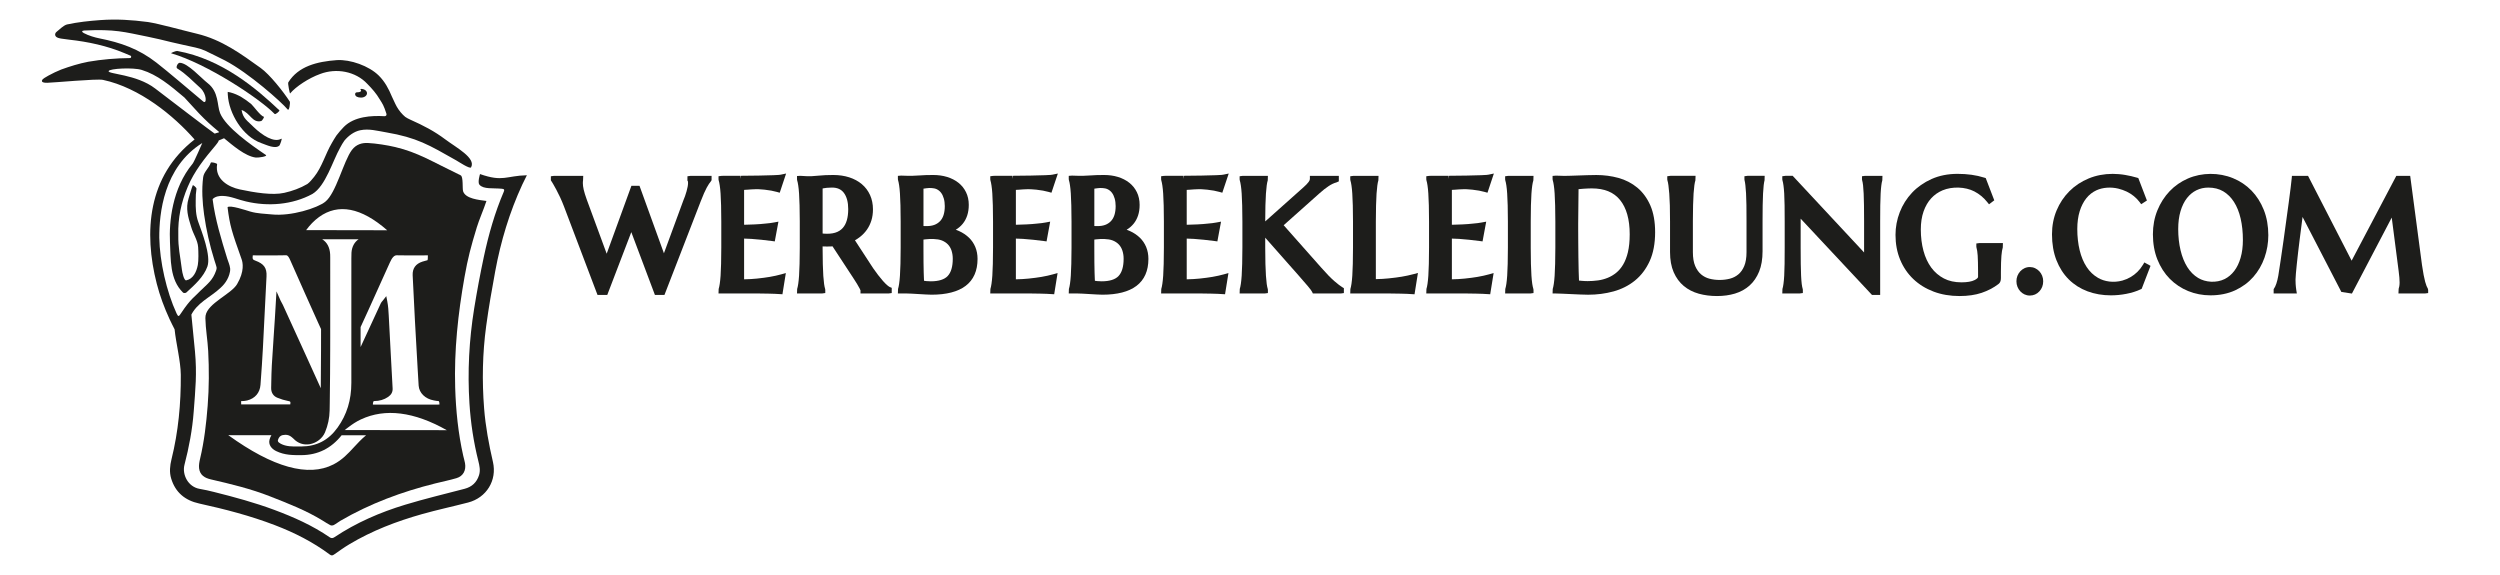
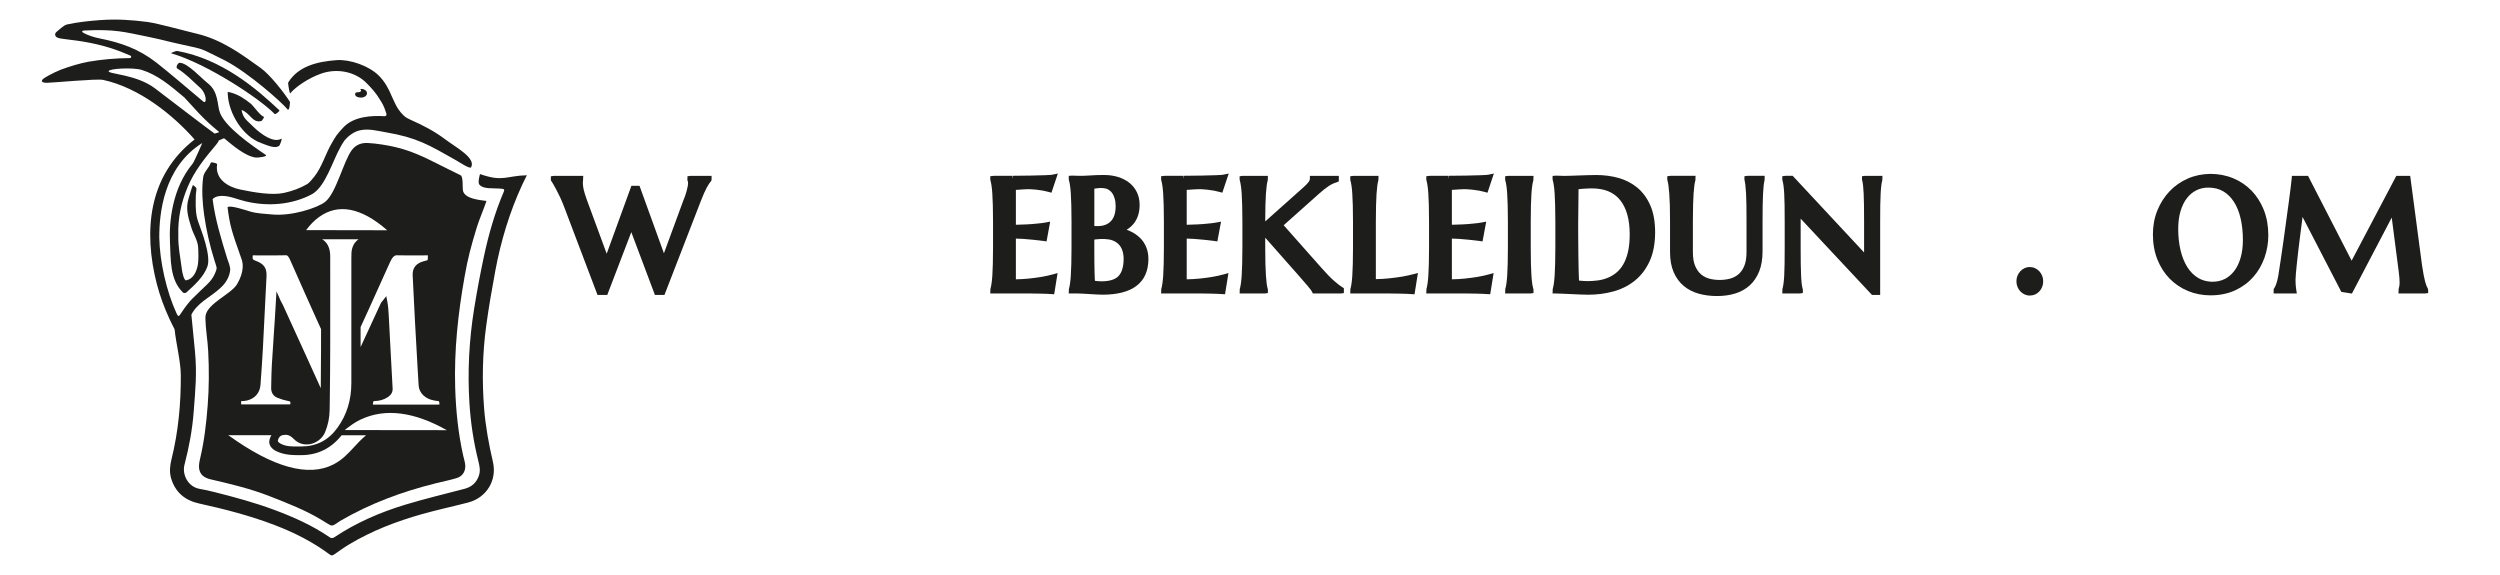
<svg xmlns="http://www.w3.org/2000/svg" id="a" data-name="Ebene 1" viewBox="0 0 200 46">
  <path d="m38.402,13.925s-.211.665-.047.852c.332.38,1.081.252,1.797.323.176.017.221.073.151.237-.717,1.677-1.214,3.423-1.594,5.201-.294,1.377-.552,2.764-.777,4.155-.406,2.515-.537,5.05-.375,7.593.099,1.549.331,3.083.709,4.592.093.372.179.75.057,1.135-.182.577-.567.937-1.153,1.091-1.589.418-3.189.797-4.76,1.275-1.998.607-3.909,1.432-5.657,2.598-.136.091-.244.098-.382.003-1.371-.943-2.878-1.612-4.43-2.19-1.569-.584-3.182-1.022-4.804-1.428-.383-.096-.769-.187-1.158-.251-.938-.156-1.424-1.148-1.22-1.931.364-1.396.63-2.813.738-4.254.135-1.8.267-3.014.101-4.812-.033-.354-.179-1.873-.288-2.943.048-.083.089-.17.146-.249.631-.939,1.732-1.317,2.472-2.191.182-.219.327-.482.413-.757.049-.164.087-.32.072-.5-.039-.307-.154-.521-.233-.784-.475-1.543-.967-3.133-1.169-4.744-.001-.009.002-.018.008-.025.201-.205.527-.259.81-.247.641.017,1.229.305,1.85.442,1.748.418,3.71.276,5.317-.601,1.057-.636,1.613-2.636,2.219-3.705.105-.19.207-.387.336-.559.329-.395.767-.725,1.268-.831.697-.146,1.362.048,2.065.166,2.48.425,3.426,1.005,5.611,2.242.187.106,1.102.717,1.191.559.418-.74-1.207-1.593-2.054-2.23-.895-.669-1.728-1.103-2.817-1.589-.087-.039-.322-.155-.394-.216l-.18-.164c-.254-.254-.462-.551-.615-.877l-.275-.587c-.25-.607-.561-1.197-1.051-1.68-.779-.772-2.275-1.304-3.357-1.234-1.571.117-3.072.482-3.879,1.779-.055.088.125.91.139.893.47-.559,1.498-1.235,2.404-1.562,1.286-.493,2.838-.223,3.783.794.386.396.708.751,1.006,1.261.197.307.317.486.517,1.119.038.121-.033.21-.159.202-1.035-.062-2.41.018-3.241.851-.222.222-.412.454-.599.694-.116.156-.266.438-.368.604-.517.879-.784,1.915-1.412,2.7-.183.221-.345.431-.541.572-.001.001-.003.002-.004.003-.571.335-1.195.56-1.846.707-.957.215-2.383-.024-3.558-.273-.91-.193-2.008-.813-1.815-2.017.013-.078-.481-.199-.505-.124-.145.442-.549.725-.61,1.156-.13.992-.063,2.007.073,2.994.174,1.235.45,2.452.821,3.642.042.142.175.511.184.629.004.062-.029.159-.049.223-.263.764-.678,1.051-1.243,1.598-.438.475-.77.614-1.542,1.78-.186.281-.229.348-.371.042-.81-1.75-1.35-4.157-1.385-6.068-.006-1.901.332-5.623,3.44-7.569,0,0-.645,1.502-.771,1.653-1.649,1.977-1.893,4.695-1.814,6.272.07,1.395-.029,2.993,1.041,4.037.033.032.079.046.124.04l.068-.009c.03-.004.059-.017.081-.037.665-.607,1.38-1.24,1.68-2.073.306-.873-.451-2.788-.73-3.568-.198-.532-.215-1.139-.205-1.708.012-.587-.003-.392.062-.943.012-.097-.277-.323-.294-.285-.09.211-.221.663-.338,1.059-.243.797-.047,1.474.205,2.269.163.577.525,1.067.561,1.633.023.354.04,1.07-.027,1.419-.107.557-.375,1.118-.925,1.228-.186.037-.323-.657-.347-.845-.16-1.281-.302-1.703-.289-2.794-.039-1.321.231-2.613.756-3.843.515-1.236,1.357-2.288,2.224-3.312.079-.102.186-.225.242-.348.004-.013.011-.027.01-.048.167-.079.254-.09.409-.172.009-.005.02-.004.028.002.656.538,1.677,1.431,2.52,1.537.208.026.989-.09.815-.207-1.198-.807-3.205-2.219-3.662-3.348-.251-.621-.083-1.694-.997-2.4-.507-.392-1.589-1.614-2.23-1.625-.162-.003-.34.369-.201.454.733.452,1.192.973,1.839,1.551.527.472.545,1.346.237,1.09-1.231-1.026-2.782-2.363-3.742-3.109-1.42-1.103-2.841-1.6-4.582-1.945-.309-.061-.837-.207-1.228-.418-.19-.103-.166-.196.049-.206,2.46-.12,3.177.117,5.084.5.628.125,1.245.278,1.865.431.632.15,1.294.29,1.931.431.265.058.526.139.772.25.53.269,1.074.51,1.6.788,1.926,1.01,4.531,3.338,5.007,3.916.139.168.208-.574.183-.612-.527-.819-1.621-2.191-2.337-2.704-1.561-1.119-3.109-2.264-5.101-2.741-1.189-.284-3.029-.801-3.915-.937-1.331-.173-2.498-.25-3.835-.154-.891.065-1.773.16-2.649.349-.282.077-.597.401-.848.603-.031.031-.075.073-.094.161-.009.042-.003.099.017.14.094.172.289.188.453.225 0,0,0.0 0.0.001 0.0.226.038.443.064.662.089,1.5.165,3.013.489,4.402,1.072.167.066.329.134.486.204.099.045.068.193-.041.194-1.116.012-2.232.104-3.332.294-.738.143-1.46.366-2.166.623-.351.137-.69.306-1.021.484-.111.058-.219.121-.324.191-.077.058-.174.114-.199.219-.01.041.018.089.051.107.122.065.248.054.377.059.002 0.0.004 0.0.006 0.0.496-.008,3.965-.336,4.449-.233,2.933.624,5.671,2.87,7.332,4.768-3.761,2.914-4.08,7.423-3.028,11.532.249.978.603,1.921,1.02,2.829.136.276.264.558.41.831l-0.0 0c.103,1.067.488,2.562.495,3.64.014,2.283-.194,4.538-.745,6.756-.126.509-.179,1.029-.026,1.534.337,1.116,1.114,1.754,2.241,2.001,2.058.452,4.095.98,6.065,1.735,1.556.596,3.035,1.344,4.376,2.343.149.111.23.088.362-.005.397-.279.793-.562,1.209-.811,1.819-1.09,3.784-1.84,5.815-2.413,1.219-.344,2.46-.609,3.687-.928,1.47-.381,2.329-1.771,1.987-3.249-.327-1.415-.593-2.838-.706-4.285-.173-2.203-.13-4.405.167-6.594.199-1.465.454-2.924.723-4.378.444-2.395,1.141-4.715,2.165-6.93.116-.252.244-.498.366-.745-1.66.038-1.9.556-3.745-.094ZM12.41,7.078c-1.492-1.146-3.81-1.145-3.719-1.394.074-.203,1.961-.303,2.651-.089,1.256.389,2.257,1.231,3.409,2.203.001.001.002.001.002.002.373.403.754.826,1.164,1.268.6.622.927.917,1.593,1.473.019.016.012.046-.012.052-.255.06-.164.053-.306.093-0,0-.012-0-.026-.004-.075-.023-4.268-3.23-4.757-3.605Z" style="fill: #1d1d1b;" />
  <path d="m38.125,18.245c.215-.706.55-1.435.791-2.168-.615-.084-1.659-.176-1.865-.766-.076-.218.03-1.176-.199-1.286-2.301-1.108-3.414-1.83-5.234-2.261-.63-.149-1.54-.293-2.184-.324-.446-.022-.927.086-1.284.561-.675.898-1.252,3.45-2.136,4.145-.632.497-2.715,1.173-4.286,1.007-.573-.061-1.116-.058-1.71-.23-.3-.087-1.632-.543-1.813-.345.183,1.494.338,1.945,1.126,4.168.089.252.25.942-.364,1.986-.466.793-2.349,1.522-2.521,2.518-.009.05-.016.151-.015.201.017.881.179,1.753.225,2.635.075,1.456.072,2.911-.042,4.365-.112,1.429-.276,2.848-.606,4.243-.06.252-.112.526-.08.778.07.549.466.769.937.878,1.601.371,3.199.753,4.739,1.359,1.438.565,2.88,1.12,4.211,1.94.204.125.403.262.616.367.075.037.2.025.277-.015.177-.093.334-.228.508-.329,2.393-1.393,4.947-2.336,7.603-2.998.567-.141,1.141-.256,1.701-.422.54-.161.786-.628.68-1.207-.036-.197-.097-.389-.141-.584-.403-1.793-.588-3.616-.644-5.453-.091-2.979.229-5.922.747-8.846.269-1.523.515-2.44.965-3.915Zm-17.286,12.545c.088-1.178.148-2.083.193-2.934.052-.965.099-1.931.146-2.897.046-.947.092-1.894.143-2.84.036-.682-.2-1.014-.902-1.272-.174-.064-.246-.109-.197-.418h.108c.241 0.0.477.001.716.002.603.003,1.227.005,1.841-.01.148-.002.244.192.357.45.796,1.809,1.595,3.589,2.202,4.937.078.174.159.346.238.521-0.0.547-.001,1.094-.002,1.638-.003.934-.008,1.988-.02,3.089-.355-.786-.713-1.578-1.063-2.345l-.463-1.017c-.501-1.101-1.003-2.2-1.506-3.3-.031-.067-.066-.128-.1-.188-.033-.058-.064-.113-.088-.167l-.323-.73-.048.797c-.011.177-.021.353-.031.53-.017.288-.034.576-.052.864-.027.409-.054.818-.082,1.227-.055.819-.113,1.666-.161,2.5-.026.456-.035.918-.043,1.365-.003.148-.005.296-.009.444-.008.367.171.652.49.781.306.124.582.208.843.257.201.038.233.044.197.277h-3.929c.001-.108.001-.194-.005-.245-.001-.006-.001-.011-.001-.015.008-.001.019-.002.033-.002.174-.002.322-.018.453-.052.629-.159,1.017-.614,1.064-1.247Zm1.402,4.396c.064-.213.189-.34.374-.378.076-.016.148-.024.217-.024.187,0,.35.059.492.177l.045.037c.044.036.086.07.114.1.34.365.816.524,1.306.436.538-.097,1.015-.471,1.215-.953.233-.56.356-1.144.367-1.735.002-.084.002-.166.004-.25.001-.065.002-.13.003-.195.001-.065.002-.129.003-.193.024-1.519.031-2.983.035-4.237 0-.013,0-.027 0-.04 0-.156 0-.312.001-.468 0-.154 0-.308.001-.463.002-1.429.002-2.865.001-4.263-0-.704-.001-1.408-.001-2.112v-.023c0-.082 0-.167-.005-.256-.032-.561-.253-.97-.64-1.205.919 0,1.839 0,2.758 0l.158-0c-.332.223-.539.596-.571,1.072-.011.154-.01.304-.009.45l0.0.116-.001,2.496c-0,1.186 0,2.372 0,3.558,0,.152 0.0.304 0.0.455v.468c0,.534-0,1.068,0,1.602 0.0.158,0,.315 0.0.473 0.0.152-0.0.304,0,.456 0.0.112-0.0.225,0,.338.001,1.375-.359,2.547-1.101,3.582-.725,1.012-1.675,1.507-2.904,1.512-.063 0-.126.001-.189.002-.523.005-1.016.011-1.451-.219-.274-.145-.242-.25-.223-.314Zm11.988-14.757l.001.034c.007.255-.018.336-.031.354-.053.015-.106.029-.16.043-.079.02-.161.041-.242.068-.544.175-.808.543-.784,1.093.054,1.222.117,2.427.183,3.656.042.783.087,1.565.132,2.347l.054.946c.01.18.02.359.03.539.024.439.049.894.08,1.341.041.587.528,1.062,1.212,1.182l.07.013c.101.019.205.038.315.04.006 0.0.008 0.0.013.006.03.031.059.127.055.243-0.0.012-.001.022-.002.028-.027.003-.073.003-.097.003-1.517-.001-3.315-.003-5.156.001-.029 0-.054-0-.071-.002-0-.003-0-.007-0-.012.001-.129.034-.268.085-.268h.014c.423,0,.799-.111,1.119-.331.258-.177.376-.401.36-.685-.047-.847-.092-1.694-.137-2.541l-.097-1.832c-.025-.471-.051-.943-.075-1.415l-.002-.035c-.019-.363-.039-.738-.116-1.137l-.081-.418-.262.336c-.014.018-.03.035-.045.053-.045.051-.096.109-.132.186-.56,1.211-1.093,2.364-1.616,3.498-0-.533-0-1.065-0-1.598.211-.46.423-.92.627-1.366.648-1.42,1.21-2.663,1.717-3.802.179-.403.353-.582.554-.575.628.015,1.265.011,1.881.008.182-.001.365-.002.547-.003.018 0.0.04-0.0.06.001Zm-8.709-3.065c1.542-1.117,3.378-.76,5.457,1.057l-.872-.002-5.542-.01-.072-0c.29-.392.622-.751,1.029-1.045Zm2.8,18.408c-.485.525-.943,1.021-1.642,1.381-2.007,1.031-4.838.244-8.416-2.34l3.345.004.105 0c-.063.105-.114.222-.149.351-.105.392.141.731.533.921.676.327,1.329.325,2.015.322,1.317-.007,2.386-.544,3.218-1.589l.106 0,1.849.002c-.365.3-.668.627-.965.948Zm-.577-1.368l-.165-0c.094-.083.205-.157.307-.236.293-.225.609-.438.988-.615,1.941-.91,4.253-.618,6.871.861l-8.001-.009Z" style="fill: #1d1d1b;" />
  <path d="m22.354,8.831c-1.782-1.688-4.565-4.101-8.177-4.755-.085-.015-.558.166-.475.19,2.829.82,7.059,3.606,8.269,4.852.069.071.424-.247.382-.287Z" style="fill: #1d1d1b;" />
  <path d="m20.892,11.444c.439.155,1.149.513,1.471.188.015-.015.265-.605.133-.53-.583.334-1.522-.283-2.189-.925-.498-.512-.868-.676-.981-1.38.703.248.85,1.056,1.563.888.091-.022.271-.332.218-.344-.262-.059-.844-.87-.998-1.007-.518-.422-1.029-.769-1.687-.943l-.206-.039s.007.216.007.216c.081,1.513,1.197,3.356,2.668,3.876Z" style="fill: #1d1d1b;" />
  <path d="m28.558,7.385h-.003c-.079-0-.145.062-.146.141v.001c0,.192.217.281.478.281.261,0,.473-.156.473-.348,0-.192-.212-.348-.473-.348h-.002c-.045 0-.064.058-.029.086.02.016.031.033.031.051,0,.076-.095.137-.33.137Z" style="fill: #1d1d1b;" />
  <path d="m54.997,14.1l-.004.341.04.062c.008.039.011.085.011.138,0,.086-.011.182-.031.291-.021.117-.051.239-.087.368-.035.13-.077.257-.12.381s-.087.235-.136.35l-1.556,4.231-1.954-5.398h-.647l-1.978,5.433-1.594-4.331c-.113-.314-.195-.58-.244-.788-.046-.198-.069-.379-.069-.536,0-.037.002-.082.007-.138.003-.031.005-.055.009-.068l.015-.367h-2.34l-.25.033v.324l.04.062c.025.037.073.116.145.234.071.122.156.273.254.457.098.181.199.388.306.614.106.23.208.471.303.719l2.684,7.083h.78l1.923-5.024,1.889,5.024h.763l2.907-7.504c.186-.479.345-.842.474-1.077.129-.234.238-.4.323-.494l.066-.104v-.348h-1.677l-.25.033Z" style="fill: #1d1d1b;" />
-   <path d="m59.74,15.179c.118-.012.244-.021.371-.028.487-.03.779-.009,1.06.023.209.024.388.05.535.077.164.03.312.064.442.102l.23.066.511-1.537-.427.091c-.042.009-.186.031-.594.043-.322.012-.707.021-1.15.03-.448.008-.933.014-1.454.017l.001.25-.039-.25-1.494.004-.25.033v.25l.012.075c.033.105.061.243.086.41.027.177.05.396.067.653.017.265.031.58.041.945.01.364.016.796.016,1.29v2.089c0,.495-.006.927-.016,1.295-.01.367-.024.684-.04.946-.019.261-.041.479-.068.657-.025.166-.053.303-.086.408l-.012.359h3.141l.855.013c.183.002.356.007.524.016l.594.034.272-1.695-.376.104c-.263.074-.57.142-.913.202-.29.049-.631.095-1.021.135-.316.033-.661.053-1.029.059v-3.258c.188.004.381.012.58.024.291.02.557.043.802.07.281.026.56.061.837.099l.235.032.293-1.581-.358.067c-.2.038-.433.068-.707.09-.229.026-.506.049-.831.064-.259.014-.542.023-.851.029v-2.789l.21-.016Z" style="fill: #1d1d1b;" />
-   <path d="m70.97,22.812c-.104-.091-.217-.203-.335-.338-.124-.14-.253-.3-.39-.476-.137-.179-.272-.366-.404-.557l-1.444-2.216c.149-.086.29-.182.421-.286.205-.161.387-.354.539-.571.153-.221.269-.46.354-.732.084-.268.126-.567.126-.891,0-.414-.078-.798-.232-1.14-.157-.345-.38-.64-.661-.875-.278-.234-.617-.418-1.008-.545-.383-.123-.811-.186-1.271-.186-.453,0-.831.017-1.154.051-.492.05-.723.054-.979.044-.089-.002-.168-.005-.248-.013l-.255-.015-.268.014v.269l.012.075c.033.105.061.243.086.41.027.177.05.396.067.654.017.265.031.579.04.945.011.363.017.795.017,1.289v2.089c0,.495-.006.927-.017,1.296-.009.366-.023.682-.04.946-.018.26-.04.478-.067.656-.025.166-.053.303-.086.408l-.012.359h2.012l.25-.034v-.25l-.011-.073c-.032-.105-.061-.241-.084-.405-.024-.175-.045-.391-.063-.648-.017-.262-.03-.576-.04-.938-.01-.366-.016-.794-.016-1.283v-.134l.035.003c.222.01.406.01.585.003.058-.001.115-.005.174-.01l1.711,2.612c.082.126.165.256.247.389.08.129.151.252.212.373.054.104.066.148.068.148v.248h2.248l.25-.034v-.417l-.153-.063c-.028-.012-.094-.047-.216-.152Zm-3.542-4.582c-.327.367-.815.516-1.542.459-.025-.002-.052-.005-.077-.007v-3.603c.016-.004.031-.008.046-.012.083-.015.183-.029.3-.043.116-.013.252-.019.403-.019.429,0,.741.141.955.429.229.309.344.744.344,1.295,0,.674-.145,1.179-.429,1.5Z" style="fill: #1d1d1b;" />
-   <path d="m77.508,19.006c-.218-.209-.482-.386-.786-.523-.084-.038-.17-.073-.26-.105.214-.125.4-.285.555-.475.157-.19.278-.416.361-.668.082-.249.124-.533.124-.846,0-.374-.074-.715-.221-1.013-.146-.301-.353-.556-.611-.758-.255-.201-.56-.357-.906-.463-.342-.104-.714-.155-1.105-.155-.432,0-.78.011-1.064.034-.271.021-.483.032-.637.032h-.297c-.098,0-.187-.003-.283-.008-.097,0-.191-.004-.284-.009l-.263.02v.263l.011.073c.033.108.062.244.087.413.027.177.05.396.067.658.017.269.031.586.041.952.01.368.016.801.016,1.295v2.089c0,.495-.006.927-.016,1.295-.01.366-.024.683-.041.947-.018.26-.04.478-.067.656-.025.166-.053.303-.086.408l-.012.359h.655c.117,0,.264.005.437.015l1.128.066c.188.013.345.018.471.018,1.188,0,2.104-.235,2.722-.701.637-.48.96-1.207.96-2.16,0-.349-.061-.669-.179-.953-.119-.288-.293-.543-.516-.757Zm-3.63-3.913l.249-.035c.22-.029.578-.035.814.08.134.065.248.158.338.275.096.124.17.277.222.458.055.185.082.393.082.617,0,.543-.129.95-.383,1.209-.256.263-.598.39-1.046.39-.084,0-.164-.001-.242-.004-.011,0-.022-.001-.034-.002v-2.988Zm1.937,6.989c-.266.28-.719.423-1.348.423-.082,0-.193-.005-.334-.015-.073-.006-.143-.015-.209-.027-.003-.045-.006-.093-.008-.145l-.019-.517c-.008-.214-.013-.479-.015-.798-.004-.319-.005-.717-.005-1.191v-.646c.052-.007.109-.014.172-.021.35-.04.931-.056,1.302.092.192.076.354.184.483.317.127.134.224.298.287.485.066.202.101.425.101.661,0,.632-.137,1.097-.408,1.382Z" style="fill: #1d1d1b;" />
  <path d="m81.479,15.179c.118-.012.244-.021.371-.028.486-.03.78-.008,1.06.023.209.024.388.05.535.077.164.03.312.064.442.102l.229.065.513-1.535-.427.089c-.043.01-.187.032-.595.044-.321.012-.706.021-1.15.03-.448.008-.933.014-1.453.017l.001.25-.042-.25-1.492.004-.25.033v.25l.012.075c.033.105.061.243.086.412.028.176.05.395.067.651.017.265.031.58.041.946.011.363.016.795.016,1.289v2.089c0,.495-.005.927-.016,1.295-.01.367-.024.684-.04.946-.019.26-.04.478-.068.657-.025.166-.053.303-.086.408l-.012.359h3.142l.854.013c.183.002.356.007.524.016l.594.034.272-1.695-.376.104c-.268.075-.566.142-.911.202-.292.049-.633.095-1.021.135-.316.033-.662.053-1.029.059v-3.258c.188.004.381.012.579.024.291.02.558.043.802.07.281.026.561.061.838.099l.236.032.29-1.581-.357.067c-.2.038-.432.068-.707.09-.229.026-.506.049-.831.064-.259.014-.541.023-.85.029v-2.789l.209-.016Z" style="fill: #1d1d1b;" />
  <path d="m91.177,19.006c-.218-.209-.482-.386-.786-.523-.084-.038-.17-.073-.26-.105.214-.125.4-.285.555-.475.157-.19.278-.416.361-.668.083-.25.123-.526.123-.846,0-.375-.074-.716-.22-1.013-.146-.301-.353-.556-.611-.758-.255-.201-.56-.357-.906-.463-.343-.104-.715-.155-1.105-.155-.432,0-.78.011-1.064.034-.271.021-.483.032-.637.032h-.297c-.098,0-.187-.003-.283-.008-.097,0-.191-.004-.284-.009l-.263.02v.263l.011.073c.033.108.062.244.087.413.027.177.05.396.067.658.017.269.031.585.04.952.011.368.017.801.017,1.295v2.089c0,.495-.006.927-.017,1.296-.009.366-.023.682-.04.946-.018.26-.04.478-.067.656-.025.166-.053.303-.086.408l-.012.359h.654c.117,0,.265.005.437.015l1.129.066c.188.013.345.018.471.018,1.188,0,2.104-.235,2.721-.701.638-.48.961-1.207.961-2.16,0-.349-.061-.669-.179-.953-.119-.288-.293-.543-.516-.757Zm-3.63-3.913l.249-.035c.22-.029.578-.035.814.08.134.065.248.158.338.275.096.124.168.273.222.458.055.185.082.393.082.617,0,.543-.129.95-.383,1.209-.256.263-.598.39-1.046.39-.084,0-.164-.001-.242-.004-.011,0-.022-.001-.034-.002v-2.988Zm1.937,6.989c-.266.28-.719.423-1.348.423-.082,0-.193-.005-.334-.015-.074-.006-.144-.015-.209-.027-.003-.045-.006-.093-.008-.145l-.019-.517c-.008-.214-.013-.479-.015-.798-.004-.319-.005-.717-.005-1.191v-.646c.052-.007.109-.014.172-.021.35-.039.929-.056,1.302.092.192.076.354.184.483.317.127.135.224.298.286.486.067.201.102.423.102.66,0,.632-.137,1.097-.408,1.382Z" style="fill: #1d1d1b;" />
  <path d="m95.148,15.179c.118-.012.244-.021.371-.028.486-.03.779-.009,1.06.023.209.024.388.05.535.077.164.03.312.064.442.102l.229.065.513-1.535-.427.089c-.043.01-.187.032-.595.044-.322.012-.707.021-1.15.03-.448.008-.933.014-1.454.017l.001.25-.039-.25-1.494.004-.25.033v.25l.012.075c.033.105.061.243.086.41.027.177.05.396.067.653.017.265.031.58.041.945.01.364.016.796.016,1.29v2.089c0,.495-.006.927-.016,1.295-.01.367-.024.684-.04.946-.019.261-.041.479-.068.657-.025.166-.053.303-.086.408l-.012.359h3.141l.855.013c.183.002.356.007.524.016l.594.034.272-1.695-.376.104c-.263.074-.57.142-.913.202-.29.049-.631.095-1.02.135-.316.033-.662.053-1.029.059v-3.258c.188.004.381.012.579.024.291.02.558.043.802.07.281.026.56.061.837.099l.235.032.293-1.581-.358.067c-.2.038-.433.068-.707.09-.229.026-.506.049-.831.064-.258.014-.542.023-.85.029v-2.789l.209-.016Z" style="fill: #1d1d1b;" />
  <path d="m106.748,22.488c-.286-.247-.639-.608-1.047-1.075l-3.008-3.395,2.857-2.546c.261-.234.509-.431.739-.582.219-.146.431-.246.63-.298l.187-.083v-.442h-2.315v.25c0,.072-.033.152-.101.239-.091.123-.227.264-.403.42l-3.069,2.737c0-.49.006-.918.016-1.279.01-.364.023-.679.041-.944.018-.261.039-.481.063-.658.022-.166.051-.303.083-.408l.011-.356h-2.012l-.25.033v.25l.012.075c.033.105.061.243.086.41.027.177.05.396.067.654.017.265.031.579.04.945.011.363.017.795.017,1.289v2.089c0,.495-.006.927-.017,1.296-.009.366-.023.682-.04.946-.018.26-.04.478-.067.656-.025.166-.053.303-.086.408l-.012.359h2.012l.25-.034v-.25l-.011-.073c-.032-.105-.061-.241-.083-.406-.024-.179-.046-.397-.063-.661-.018-.265-.031-.58-.041-.946-.01-.368-.016-.8-.016-1.295v-.799l2.696,3.053c.299.341.54.62.723.835.211.246.293.375.325.438l.069.139h2.229l.25-.034v-.393l-.122-.072c-.146-.086-.36-.252-.641-.492Z" style="fill: #1d1d1b;" />
  <path d="m112.132,22.136c-.294.05-.64.094-1.033.134-.314.034-.653.054-1.031.06v-4.605c0-.494.005-.926.016-1.29.01-.364.023-.68.04-.943.019-.261.039-.48.064-.659.022-.165.05-.302.082-.406l.012-.358h-2.012l-.25.033v.25l.011.073c.032.105.062.244.087.412.027.177.05.396.066.653.017.265.031.58.041.946.011.363.016.795.016,1.289v2.089c0,.495-.005.927-.016,1.295-.01.367-.024.684-.04.947-.018.26-.04.478-.067.656-.025.167-.055.305-.087.41l-.011.357h3.171l.859.013c.185.002.36.007.527.016l.586.035.272-1.707-.372.1c-.293.078-.605.146-.932.201Z" style="fill: #1d1d1b;" />
  <path d="m116.361,15.179c.118-.012.244-.021.37-.028.481-.03.78-.009,1.06.023.209.024.388.05.536.077.165.03.312.064.442.102l.23.065.511-1.535-.426.089c-.044.01-.188.032-.596.044-.321.012-.706.021-1.15.03-.447.008-.933.014-1.453.017l.001.25-.036-.25-1.497.004-.25.033v.25l.012.075c.033.105.061.243.086.41.027.177.05.396.066.653.017.265.032.58.041.946.011.363.016.795.016,1.289v2.089c0,.495-.005.927-.016,1.296-.009.366-.024.683-.04.946-.018.26-.04.478-.067.656-.025.166-.053.303-.086.408l-.012.359h3.141l.854.013c.183.002.357.007.525.016l.593.034.274-1.695-.377.104c-.263.074-.57.142-.913.202-.29.049-.631.095-1.021.135-.316.033-.662.053-1.029.059v-3.258c.188.004.382.012.58.024.291.02.557.043.802.07.281.026.56.061.837.099l.235.032.293-1.58-.358.066c-.2.038-.433.068-.708.09-.229.026-.505.049-.83.064-.259.014-.542.023-.851.029v-2.789l.21-.016Z" style="fill: #1d1d1b;" />
  <path d="m122.474,16.434c.011-.364.024-.68.041-.943.019-.26.04-.479.066-.653.026-.168.055-.307.088-.412l.012-.358h-2.02l-.25.033v.25l.011.073c.032.105.062.244.087.412.027.177.05.396.066.653.017.265.031.58.041.946.011.363.016.795.016,1.289v2.089c0,.495-.005.927-.016,1.295-.01.367-.024.684-.04.947-.018.26-.04.478-.067.656-.025.167-.055.305-.087.41l-.011.357h2.02l.25-.034v-.25l-.012-.075c-.033-.105-.062-.243-.088-.408-.026-.178-.048-.396-.066-.656-.017-.265-.03-.581-.041-.947-.01-.368-.015-.8-.015-1.295v-2.089c0-.494.005-.926.015-1.29Z" style="fill: #1d1d1b;" />
  <path d="m130.989,15.015c-.436-.36-.944-.624-1.515-.782-.562-.154-1.156-.232-1.768-.232-.221,0-.461.005-.722.013l-1.352.046c-.181.005-.306.008-.375.008h-.19c-.083,0-.166-.003-.267-.008-.104,0-.215-.004-.334-.009l-.26.022v.26l.011.073c.033.108.062.244.087.413.027.177.05.396.067.658.017.269.031.585.04.952.011.368.017.801.017,1.295v2.089c0,.495-.006.927-.017,1.296-.009.366-.023.682-.04.946-.018.26-.04.478-.067.656-.025.166-.053.303-.086.408l-.012.359h.25c.114,0,.282.005.503.016.226.012.467.022.722.033l.747.033c.248.012.456.017.622.017.706,0,1.387-.088,2.021-.262.648-.177,1.228-.469,1.72-.867.496-.402.895-.928,1.184-1.562.288-.632.435-1.409.435-2.309,0-.838-.128-1.556-.379-2.135-.254-.582-.604-1.062-1.043-1.428Zm-.753,5.15c-.094.394-.224.729-.384,1-.159.269-.347.49-.557.658-.212.172-.443.308-.688.406-.248.1-.508.169-.771.204-.277.037-.552.056-.817.056l-.21-.004c-.082-.004-.165-.008-.253-.017l-.236-.022c-.011-.212-.02-.458-.027-.738-.01-.376-.018-.77-.022-1.178-.005-.407-.009-.807-.011-1.197-.004-.389-.005-.721-.005-.996v-.452c0-.166.001-.344.005-.531l.023-2.22c.017-.001.033-.003.052-.005.102-.011.208-.021.32-.029l.349-.02c.116-.006.226-.009.328-.009,1.023,0,1.767.304,2.272.929.513.63.772,1.553.772,2.743,0,.55-.048,1.028-.142,1.422Z" style="fill: #1d1d1b;" />
  <path d="m139.554,14.1v.25l.008.063c.028.106.051.244.069.407.02.177.037.395.053.653.015.263.024.575.03.935.004.364.007.791.007,1.282v2.479c0,.456-.062.831-.183,1.117-.118.28-.276.503-.471.664-.194.162-.421.278-.673.344-.525.135-1.11.138-1.64.001-.251-.067-.469-.18-.666-.345-.192-.162-.351-.386-.472-.666-.123-.284-.186-.659-.186-1.115v-2.479c0-.489.005-.915.016-1.278.01-.361.024-.674.04-.936.018-.259.039-.474.063-.648.023-.163.051-.299.083-.403l.012-.358h-2.013l-.25.033v.25l.012.075c.032.104.06.241.082.406.025.179.048.398.067.661.02.264.035.578.046.941.01.364.015.796.015,1.29v2.445c0,.621.098,1.162.291,1.608.197.451.47.822.81,1.104.338.282.743.489,1.202.617.444.124.934.187,1.455.187.518,0,1-.066,1.434-.197.448-.134.84-.35,1.166-.641.326-.29.585-.668.771-1.124.182-.449.273-.994.273-1.62v-2.379c0-.496.004-.929.009-1.294.004-.364.015-.678.03-.943.014-.263.032-.483.051-.661.02-.167.043-.306.071-.412l.008-.347h-1.371l-.25.033Z" style="fill: #1d1d1b;" />
  <path d="m148.959,14.1v.25l.012.075c.029.094.055.229.074.398.02.179.037.399.048.661.013.266.021.581.026.946.006.365.008.798.008,1.293v2.474l-5.712-6.131h-.582l-.25.033v.25l.012.075c.032.104.06.241.082.406.025.178.045.396.06.655.015.265.025.579.03.943.004.365.008.798.008,1.294v2.089c0,.497-.004.93-.008,1.299-.005.366-.016.682-.03.945-.015.261-.034.479-.06.657-.022.165-.05.301-.082.405l-.012.359h1.395l.25-.034v-.25l-.011-.073c-.032-.104-.059-.239-.079-.403-.021-.179-.039-.397-.051-.658-.013-.266-.022-.582-.027-.949-.006-.369-.008-.802-.008-1.298v-2.318l5.705,6.1h.656v-5.87c0-.495.002-.928.008-1.294.005-.363.015-.678.03-.943.014-.261.032-.479.055-.657.021-.165.047-.302.079-.406l.011-.356h-1.387l-.25.033Z" style="fill: #1d1d1b;" />
-   <path d="m158.107,19.48v.25l.009.065c.023.086.043.181.06.28.017.104.029.229.039.37.009.148.018.327.021.534.006.209.009.456.009.739v.439c0,.069-.104.162-.277.249-.24.12-.594.181-1.052.181-.538,0-1.011-.104-1.406-.311-.397-.207-.736-.499-1.009-.867-.275-.376-.484-.826-.623-1.34-.142-.524-.213-1.102-.213-1.717,0-.537.075-1.022.222-1.442.147-.415.352-.768.608-1.046s.563-.493.912-.639c.777-.324,1.818-.284,2.537.086.398.207.744.491,1.025.843l.152.19.421-.319-.683-1.779-.115-.036c-.328-.104-.673-.181-1.024-.229-.355-.049-.731-.073-1.117-.073-.765,0-1.462.139-2.073.412-.608.271-1.135.639-1.563,1.093-.428.454-.76.98-.986,1.565-.226.584-.34,1.194-.34,1.814,0,.72.125,1.389.373,1.986.249.6.604,1.12,1.053,1.547.45.429.995.766,1.622,1.003.622.236,1.32.355,2.075.355.671,0,1.267-.087,1.77-.257.502-.17.951-.404,1.328-.693.093-.066.156-.158.184-.266.019-.07.027-.153.027-.244v-.472c0-.278.003-.524.012-.738.007-.211.017-.395.029-.552.012-.151.026-.28.047-.394.018-.104.039-.192.062-.267l.011-.356h-1.875l-.25.033Z" style="fill: #1d1d1b;" />
  <path d="m163.147,21.704c-.099-.106-.213-.189-.334-.245-.26-.126-.591-.128-.855-.002-.128.06-.241.143-.337.247-.093.1-.168.22-.225.358-.055.137-.082.284-.082.438,0,.158.027.308.083.446.057.138.132.258.223.356.095.103.207.187.337.248.133.062.275.094.424.094.306,0,.564-.113.771-.338.201-.218.303-.489.303-.807,0-.153-.027-.301-.082-.438-.054-.133-.129-.253-.225-.358Z" style="fill: #1d1d1b;" />
-   <path d="m171.423,21.202c-.12.202-.266.388-.434.552-.166.163-.353.305-.556.421-.202.116-.419.208-.643.271-.703.192-1.421.089-1.948-.217-.361-.208-.666-.499-.907-.865-.248-.376-.437-.826-.561-1.339-.127-.523-.191-1.097-.191-1.703,0-.529.065-1.01.193-1.426.13-.413.31-.763.534-1.042.221-.274.49-.486.801-.629.509-.234,1.158-.278,1.754-.134.232.057.456.137.665.235.207.099.401.221.575.362.177.145.328.3.449.461l.139.187.46-.294-.689-1.797-.118-.034c-.137-.041-.284-.08-.44-.116-.159-.037-.32-.07-.489-.098-.169-.029-.341-.052-.512-.065-.173-.015-.337-.022-.49-.022-.688,0-1.334.124-1.923.368-.591.244-1.109.587-1.541,1.02-.434.434-.777.949-1.022,1.534-.246.585-.37,1.229-.37,1.913,0,.767.118,1.461.352,2.063.235.604.567,1.122.987,1.541s.926.74,1.504.957c.573.214,1.202.322,1.868.322.19,0,.393-.01.608-.029.215-.021.425-.051.629-.092.208-.04.409-.09.604-.151.198-.062.375-.131.533-.207l.089-.043.709-1.838-.494-.273-.124.208Z" style="fill: #1d1d1b;" />
  <path d="m180.117,15.245c-.418-.428-.914-.761-1.473-.989-1.136-.466-2.494-.461-3.607.023-.563.244-1.059.588-1.469,1.021-.412.433-.74.948-.978,1.533-.237.584-.357,1.227-.357,1.91,0,.744.121,1.424.36,2.021.24.6.573,1.118.992,1.541.418.422.912.752,1.472.981.557.227,1.155.341,1.78.341.735,0,1.399-.135,1.973-.4.573-.264,1.062-.625,1.455-1.072.391-.444.692-.963.896-1.542.202-.573.305-1.177.305-1.795,0-.738-.121-1.419-.361-2.024-.239-.601-.571-1.121-.987-1.549Zm-.869,5.382c-.121.414-.291.767-.507,1.049-.215.279-.469.496-.758.643-.674.338-1.547.274-2.137-.087-.34-.206-.63-.497-.86-.863-.235-.374-.418-.826-.541-1.343-.124-.521-.188-1.095-.188-1.704,0-.535.063-1.02.188-1.438.123-.411.295-.76.512-1.037.212-.272.466-.482.755-.625.29-.143.612-.215.958-.215.453,0,.855.101,1.192.3.339.202.627.488.857.849.235.369.415.815.532,1.326.12.521.181,1.097.181,1.71,0,.533-.062,1.017-.185,1.436Z" style="fill: #1d1d1b;" />
  <path d="m194.218,23.074c-.027-.05-.06-.118-.097-.201-.036-.085-.072-.196-.109-.335-.04-.147-.08-.328-.122-.543-.043-.218-.086-.48-.13-.789l-.945-7.139h-1.109l-3.576,6.787-3.488-6.787h-1.287l-.021.227c-.014.145-.04.368-.083.731-.041.336-.092.727-.152,1.173l-.415,3.024c-.074.525-.147,1.034-.221,1.528-.073.495-.142.935-.201,1.316-.039.225-.092.436-.155.625-.079.236-.135.316-.155.34l-.061.104v.343h1.856l-.047-.29c-.011-.062-.02-.137-.029-.225-.009-.071-.018-.152-.021-.249-.005-.1-.009-.216-.009-.349,0-.105.011-.267.03-.484.02-.226.046-.485.076-.779s.064-.608.105-.945l.123-1.011c.068-.562.145-1.159.229-1.791l3.104,6,.845.13,3.185-6.079.556,4.299c.023.166.042.334.055.504.012.169.018.299.018.389,0,.123-.01.232-.027.318-.02.09-.034.152-.048.19l-.017.372h2.127l.25-.034v-.25l-.031-.121Z" style="fill: #1d1d1b;" />
</svg>